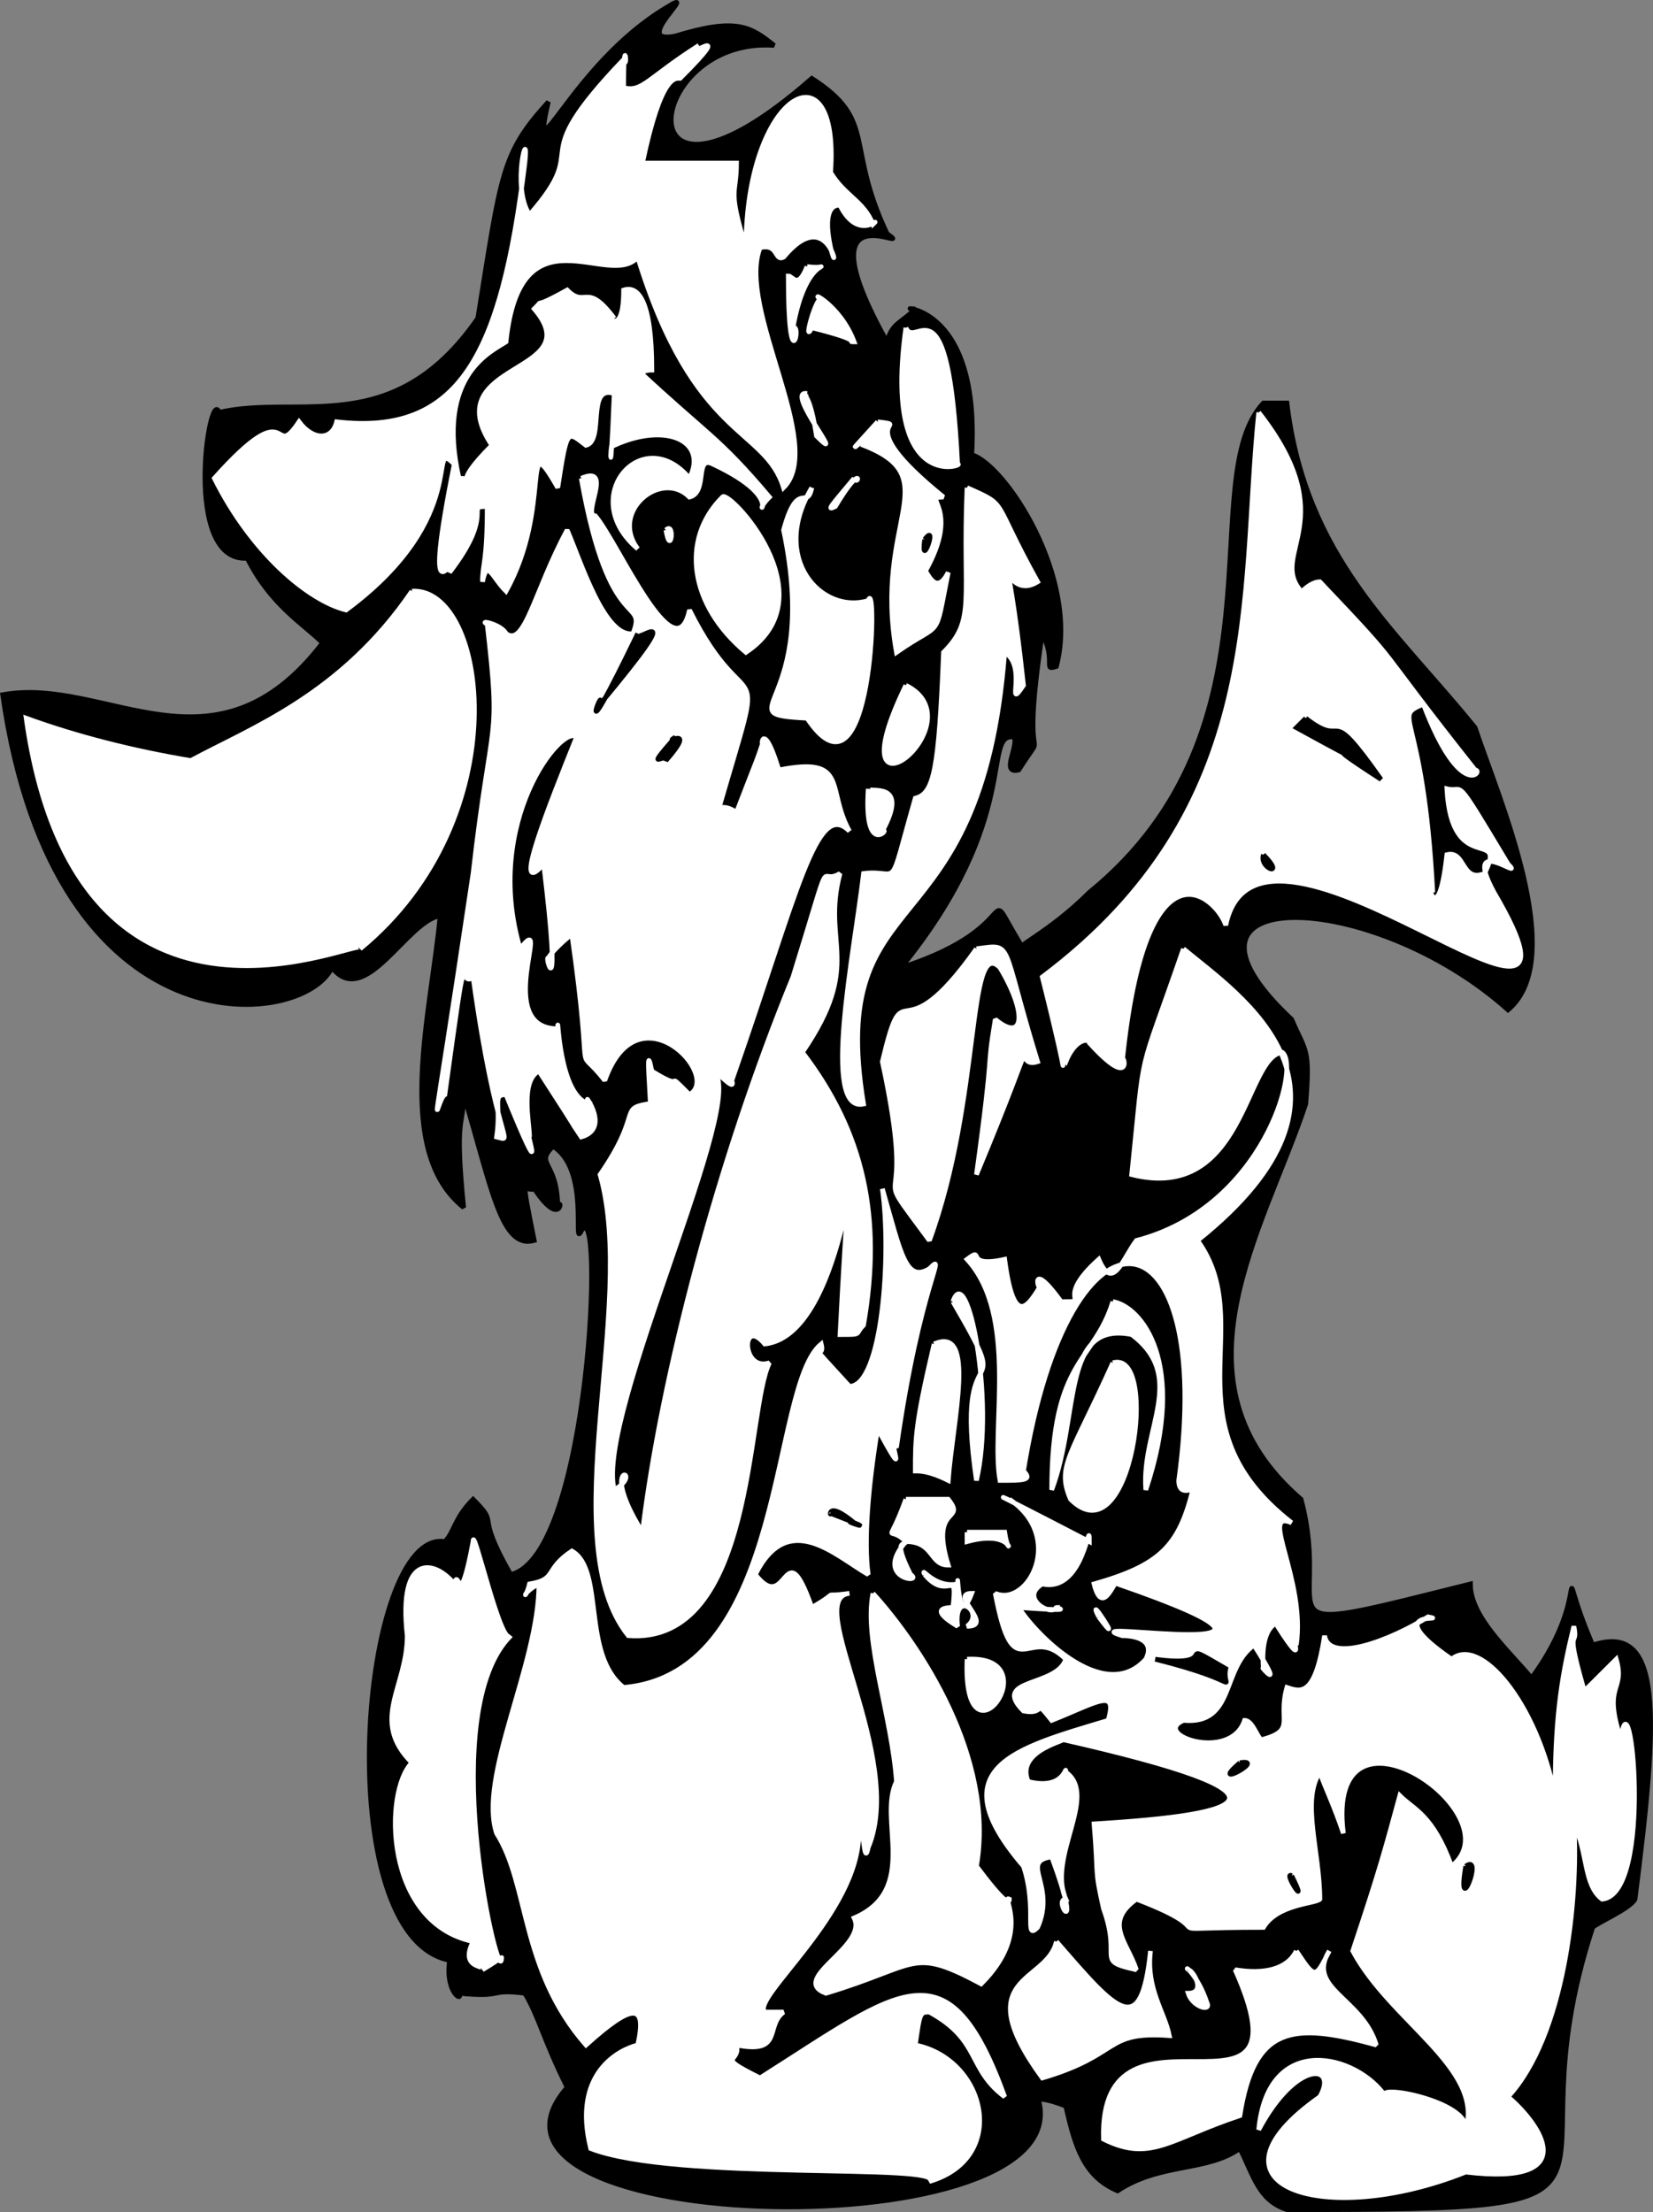
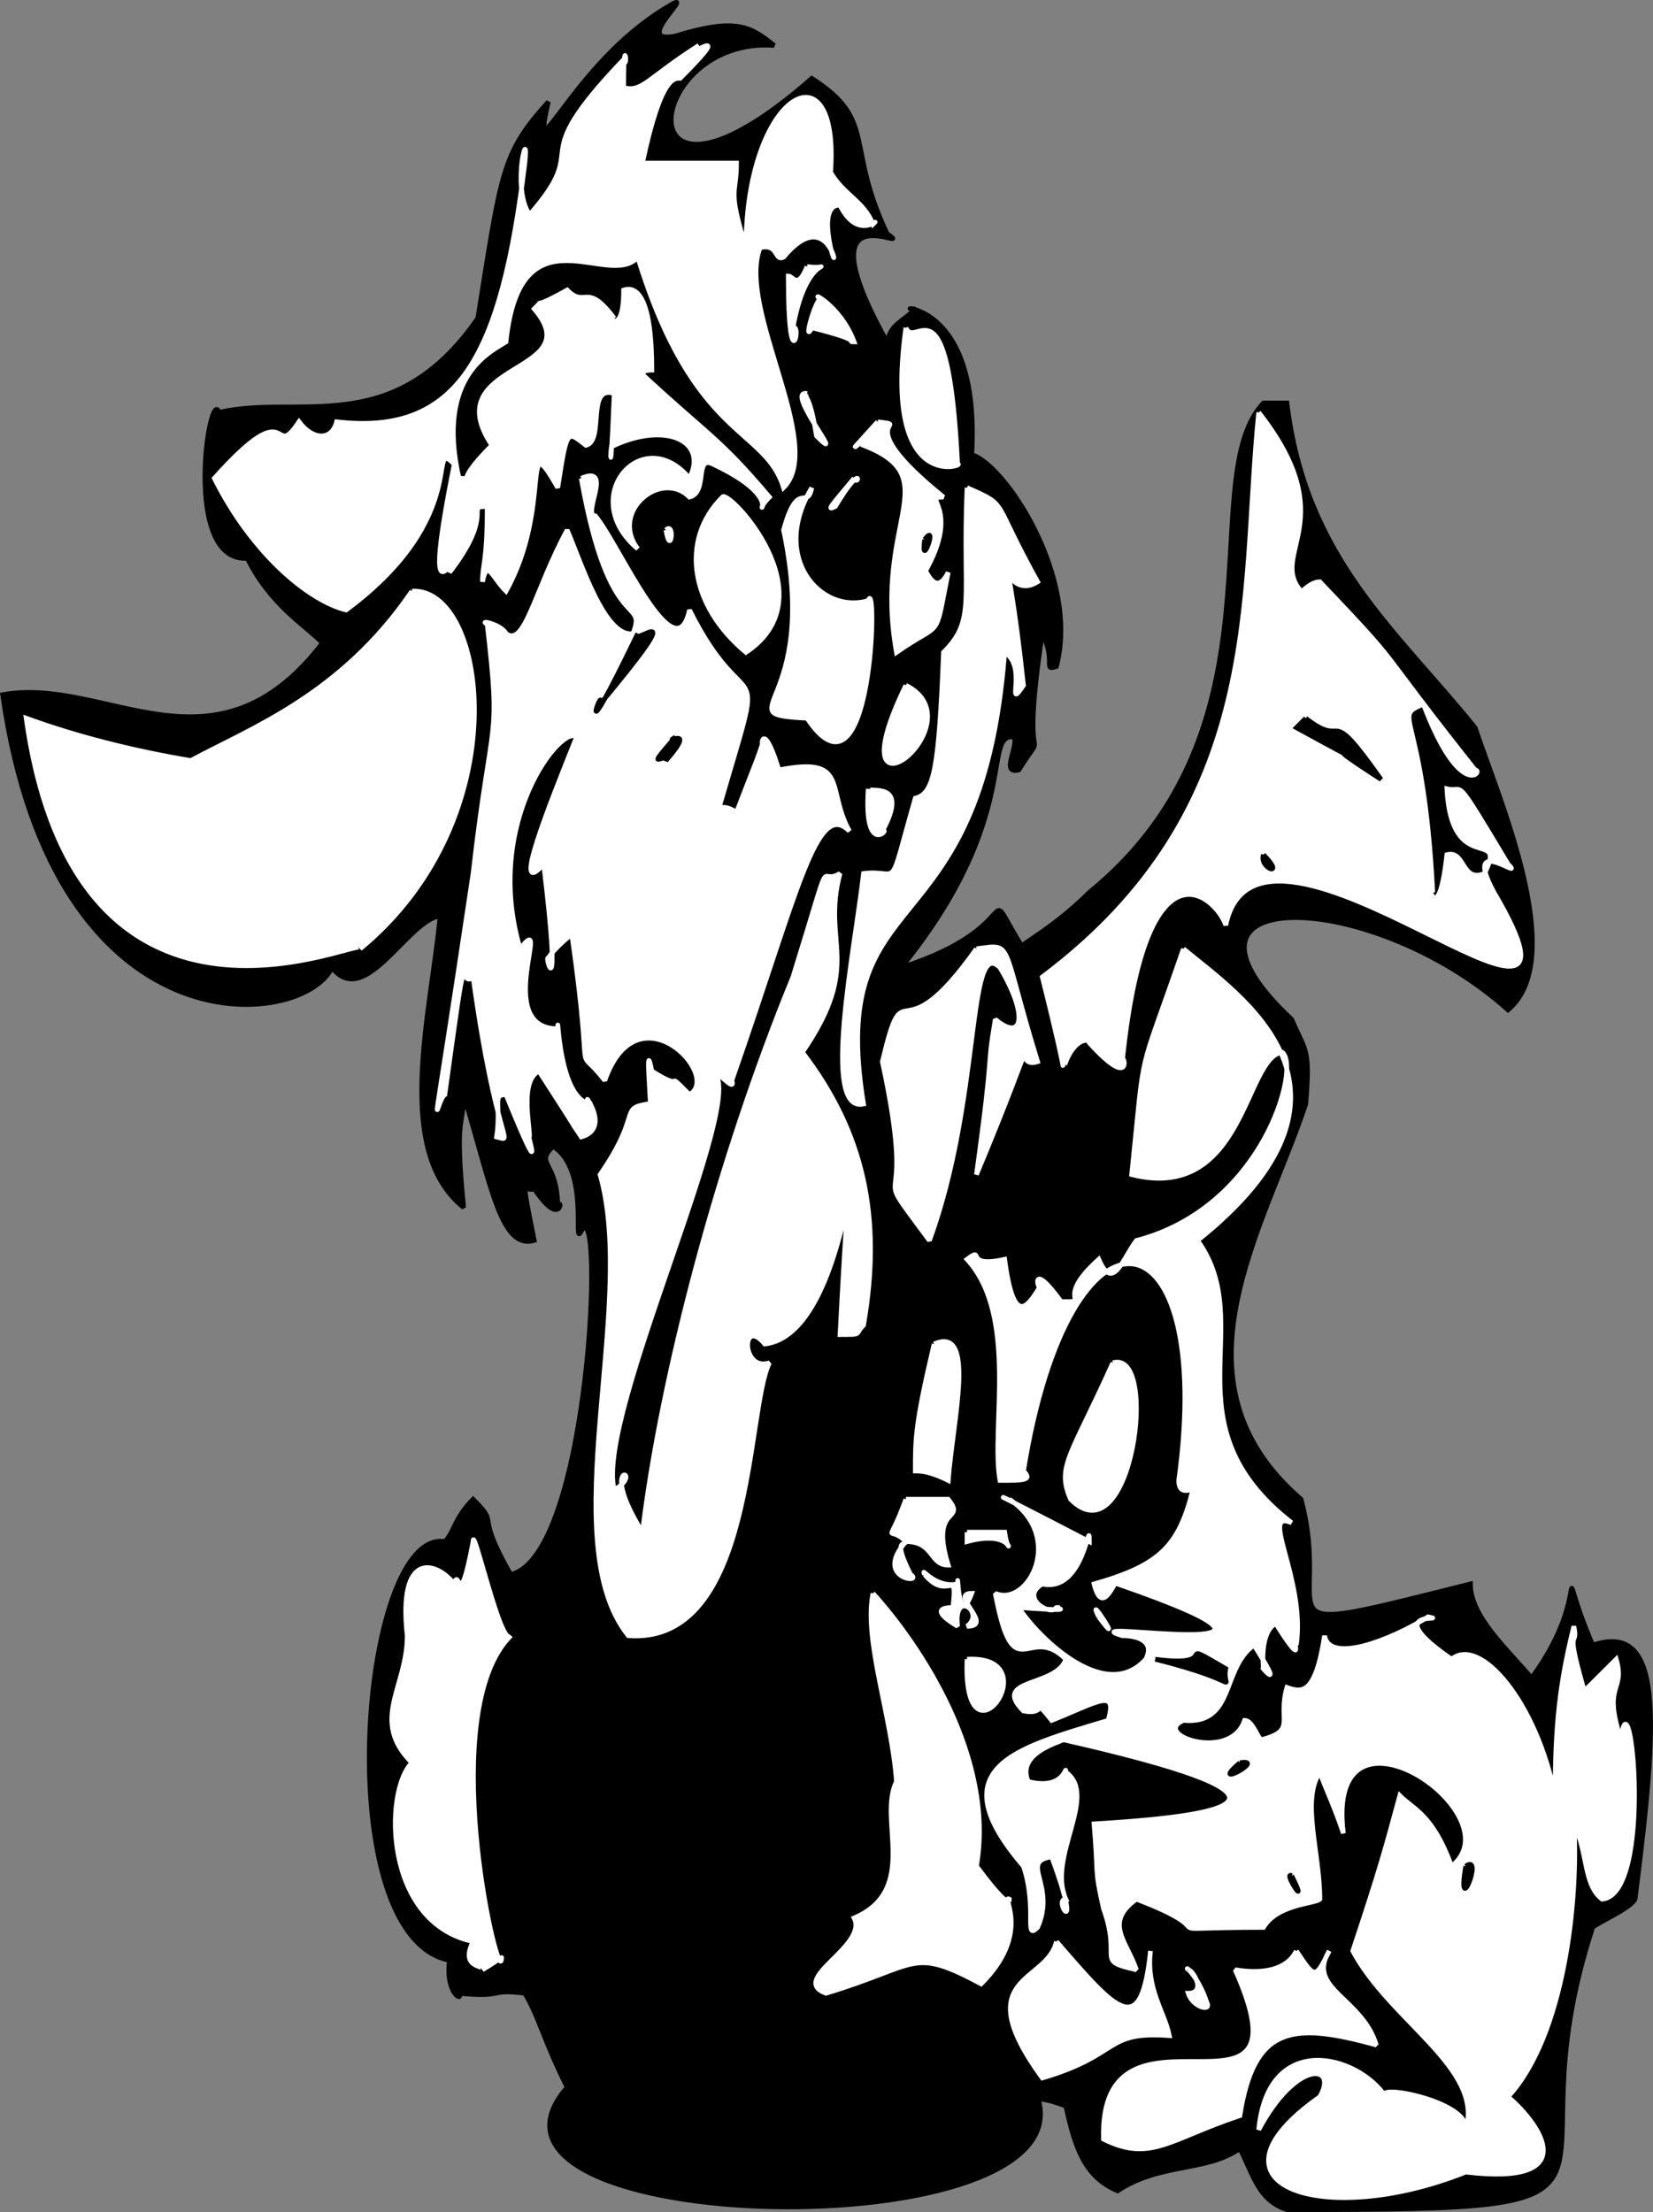
<svg xmlns="http://www.w3.org/2000/svg" width="351.378" height="470.154" version="1.2">
  <rect width="100%" height="100%" fill="#808080" stroke="none" />
  <g fill="none" stroke="#000" stroke-miterlimit="2" font-family="'Sans Serif'" font-size="12.5" font-weight="400">
    <path fill="#000" d="M141.563 1.654c8-5-8 8 2 6 13-4 16-2 21 2-28-2-33 43 8 7 14 9 7 14 16 33 7 5-19-11 0 23 1-4 3-4 6-7-6 0 14-3 12 31 7 2 23 26 18 45-3 1 0-1-3-7-5 33 2 18-5 29-4 1 0-5-1-7-7-1 2 17-24 49 28-9 16-20 26-4-3 0 5-3 14-12 43-35 22-88 37-104h5c4 33 23 48 40 69 5 15 20 49 7 60-29-26-77-27-46 2 3 7 4 6 3 18-9 27-30 59-1 84 7 26-12 30 36 18 0 7 8 14 13 20 14-19 4-28 13-7 15-5 14 15 9 54-1 2-8 5-9 6-19 58 20 60-65 60-6-2-7-7-10-13-7 5-17 3-26 9-7-3-9-9-11-18-5-2-5-1-6-2 11 33-128 30-100-2-5-10-6-15-9-20-8-1-4 1-14 0 1 2-3 0-2-7-26-5-19-92-1-89 2-2 2-5 6-9 6 6 0 2 8 16 17-4 20-82 15-73-2 4 2-13-6-18-4 4 1 3 1 13 1-3 1 5-5-4-2 1-3-4 0 11-7 2-9-11-15-31 0 7-2 4 0 24-15-12-7-41-5-62-7 1-16 20-23 11-6 13-59 19-70-58 22-4 45 19 68-11-4-4-11-8-16-18-14 1-8-37-6-31 17-4 37 6 55-20 5-31 5-35 15-46-4 17 5-8 25-20" vector-effect="non-scaling-stroke" />
    <path fill="#fff" stroke="#fff" d="M148.563 9.654c-4 4 9-6-4 7-1 0-4-1-8 18h20c0 7-2 5 2 18 0-33 20-44 18-16 3 5 7 6 9 11 2-2-3 4-7-4 4 2-5-5-2 9 2 8 0-10-10 2-2 1-1-3-5-2-5 13 14 42 5 51-4-13-19-10-31-49-6 7-25-11-28 18-3 2-15 7-10 29 4 0-2 2 7-7-12-18 21-15 9-29 3-3-2 1 7-4 4 4 4-2 10 6-4-4 2 7 2-6 3-1 6 2 6 17-3 0-2 2-3 0 15 14 17 14 28 27-5 5 5 1-12-7-4-2-1 6-5 7-6-6-17 3-11 11-13-11 1-27 11-15 4-8-5-12-16-7-1-4-1 14 0-11-6-2-2 10-6 11-4-3-4-4-6 9-8-14-1 4-11 22-3-3-4-7-5-2 0-4 1-4 1-16-5 0 2 1-8 14 1-5-6 12 1-23-6-6 4 11-23 31-8-2-20-12-28-28 17-19 12-3 18-12 3 4 7 4 8 0 26 3 35-14 40-55 1-9-3 5 1 11 14-16-2-10 20-33 1 3 0-7 0 6 4 1 5-2 16-9" vector-effect="non-scaling-stroke" />
    <path fill="#fff" stroke="#fff" d="M171.563 56.654c7 1 0-4-3 13 2-1-1 12-1-11 1 0 2 3 4-2" vector-effect="non-scaling-stroke" />
    <path fill="#fff" stroke="#fff" d="M174.563 63.654c-3-2 4 1 7 9-2 0 3 0-9-3-2 4 1-7 2-6m18 6c2 5 9-12 11 29 2 0-16 7-11-29m-21 14c-2 2 0-4 2 9 7 7-7-10-2-9m96 4c18 23 2 30 9 38-2 3 1-2 4-2 19 20 10 11 33 40 2 0-3 7-11-14-7 3 0 1 2 40-2-5 1 10 3-8 4-1 3 6 8 4 5-10-7 1-8-18 4 1 1-4 13 16 4 4-10-7-3 6 27 46-50-27-57 7-2-6-17-20-22 29 0-3 3 7-7-4 0-1-3-1-5 4-2-2 2 10-5-18 48-36 42-81 46-120" vector-effect="non-scaling-stroke" />
    <path fill="#fff" stroke="#fff" d="M186.563 89.654c8 1-7-1 14 16-5 0 4 2-4 16 0-2 2 6 5 0-3 15-1 10-11 17-5-28 11-37-7-44 2-4-7 6 3-5m-63 12c7-3 0 8 3 8 5 6 17 34 20 20 13 26 17 5 6 43-1 5-2-4 4 0 5-13 4-10 6-16-1 5-1-6 3 7 15-3 10 4 15 13-7-7-11 13-25 53 1 3-4-3-4-2 8 5-25 73-21 89 7-4-4-7 6 9 4-33 16-79 32-118 9-29 5-19 10-22-4 15 5 19-8 38 13 17 17 35 13 58-2 2 0 2-5 2 3-60 3 0-16 2-5-6-5 6 1 4-5 10-3 60-30 58-16-20 2-70-6-98 9-13 4-14 10-15 2 10-1-17 1-7 8 5 2-1 8 5 7-4-11-23-18-3-7-9-2 4-7-31 1-1-4 3-5 5-1-1 3 13-1-20-7 8 1-12 7-27-3-3-20 18-12 45 7-9-6 17 8 17 0-5 0 15 7 16-3-4 5 5-2 7-4-6 2 3-9-14-4 2-2 11-2 14-1-2 4 13-5-9-3 0-1 2-2 9 4 1 0 2-5-34-3 3-1-11-6 25-2 1-4 20 6-47 4-35 6-27 3-53-2-1 3 0 4 2 4 3 6-9 13-22 3 7 8 23 14 22 3-8-5 1-11-33" vector-effect="non-scaling-stroke" />
    <path fill="#fff" stroke="#fff" d="M181.563 101.654c1 2 2-4-4 6-2 1-1 0 4-6m-9 2c-9 15 2 27 12 24 2-6 1 46-13 25-18-1 3-2-5-40 3-11 5-4 6-9m33 0c9 4 5 2 15 20-8 5-7-15-3 22-4 6 1-4-4-7-5 65-38 47-30 96-9 2-2-32 0-49 8-1 5 5 11-16 4-1 5-6 6-31 7-7 4-11 5-35" vector-effect="non-scaling-stroke" />
    <path fill="#fff" stroke="#fff" d="M153.563 105.654c1-2 23 21 5 33-12-10-14-24-5-33m-12 7c2-2 1 6 0 0" vector-effect="non-scaling-stroke" />
    <path fill="#000" d="M196.563 114.654c3-4-1 7 0 0" vector-effect="non-scaling-stroke" />
    <path fill="#fff" stroke="#fff" d="M87.563 125.654c16-1 23 48-11 76 3-4-60 29-71-49 11 4 23 7 35 9 13-7 32-14 47-36" vector-effect="non-scaling-stroke" />
    <path fill="#000" d="M135.563 134.654c-1 3 12-9-8 15 1-5-6 14 8-15" vector-effect="non-scaling-stroke" />
    <path fill="#fff" stroke="#fff" d="M192.563 145.654c16 8-16 33 0 0" vector-effect="non-scaling-stroke" />
    <path fill="#000" d="M277.563 152.654c9 7 4-4 16 13-17-11 2 0-18-11l2-2m-134 4c-3 2 5-3-2 5 0-2-5 3 2-5" vector-effect="non-scaling-stroke" />
    <path fill="#fff" stroke="#fff" d="M184.563 167.654c0 1 9-2 3 9 2-1-4 6-3-9" vector-effect="non-scaling-stroke" />
    <path fill="#000" d="M268.563 181.654c5 5-1 3 0 0" vector-effect="non-scaling-stroke" />
    <path fill="#fff" stroke="#fff" d="M207.563 201.654c8-1 5-2 13 24-6 2 2-12-13 24 4-29 2-21 4-33 6 5 7-1 1-11-7-7-4 28-15 58-14-19-2-1-10-38 5-21 3 0 20-24m44 0c12 10 43 30 3 62 13 18-7 39 20 60-7-3 3 12 1 26-2-4 3 7-4-4 3-1-4-3-3 9-1-1 5 6-2-5-7 5-4 17-15 16-7 3 10 9 13 0 2 0 3 5 4 4 7-2 3-4 5-11 3 1 6 2 8-11 1 6 14 1 22-4 5 1-11-2 5 9 6-5 18 9 22 29 0-15 1-24 4-36 1 5-2-1 2 13 0 1-3 4 7-6 2 7-3 5 1 17 2-16 7 33-4 34-4-3-3-10-6-16 1 16-2 45-14 58 7 6 16 19-9 16-30 12-58 3-31-16 4-7-5-8-13 7 2-21 21-16 27-7-3-3 18 1 17 7 4-13-16-23-24-38 6-18 7-22 10-33 3 3 7 4 11 15 14-11-27-39-23-7-2-6-4-10-5-13-4 6 0 17 0 27-1 1-9 1-12 6-27 0-6 2-27-6-7 5-2 9 0 15-9-2-3-2-7-13-2-9-1-6-2-18 33-2 46-6-7-18 3 0-10 2-7 9 8 2 8-4 8-2 7 5-4 18 0 27-3 0 4 10-3-9-7 1 1 6-3 15-3 3 0-4-3-13-18-21-2-25 18-31 2-7-2-4-12 0-4-5-1-1-6-2-7-7 7-5 9-11-8-8-11 7-15-14 7 3 15-12 3-20 1 1-10-5 17 9 0-6-1 11-10 9-5 3 2 7 3 5-1 0 6 1-8 0 3 5 18 21 27 11 2-4-2-5-5-5-13-4 51 7-1-11 0-3-3 8-5 0 14-4 18-8 21-20 1-1-3 2-3-2 8-58-23-64-33-2 2 2 0 2-5 2-2-11 4-35-7-47 4-3-1 2 8 0 2 15 5 10 8 5 0 5-4-7 4 4 7 0-2 0 8-9 3 7 5 0 8-4 27-7 35-37 31-40-8 1-8 32-32 26 3-29 1-19 11-48" vector-effect="non-scaling-stroke" />
-     <path fill="#fff" stroke="#fff" d="M187.563 252.654c4 14 5 20 10 17 4-4-2 3-7 38-2-2 3 9-4-4-2 12-3 24-2 31-7-4-17-14-24 0 7 9 6-10 12 7 7-4 1-2 8-3-10 1 12 35 4 54-1 5-1-7-2-3 0 17-23 35-20 38h4c-4 3 0 9-10 7 1 4-5 2 5 7 30-19 40-29 52 4-8-6-5-12-16-18-2 0-2 0-3 7 15 3 20 24 3 29 4-4-54 0-72-7-4-16 6-21 10-22 2-9-1-9-11 0-14-16-12-34-19-45-4-12 9-36 9-53-4 2-3 4-2 0 6-1 3-3 9-7 7 4 2 22 11 29 35-3 31-64 42-73 1 4-4-2 6 9 7 0 9-28 7-42m15 24c3-9 9 21 5 38-5-34 9-14-5-38m34 0c6 1 16 13 7 40-1-13 9-24-3-33-15-3-11 17-17 33 0-28 9-27 13-40" vector-effect="non-scaling-stroke" />
    <path fill="#fff" stroke="#fff" d="M198.563 285.654c9-4 4 16 3 29-4-2-6-2-7-2 0-7 0-10 4-27m38 4c10-3 4 42-9 29-3-7 0-9 9-29m-44 29h9c4 5-4 1 0 14-4 0-3-5-9-5 0 1-3-1 1 7 3 2-8 1-1-7-4-4-4 2 0-9" vector-effect="non-scaling-stroke" />
    <path fill="#000" d="M176.563 321.654c0 1-1-3 5 2-4-1 8 3-5-2" vector-effect="non-scaling-stroke" />
    <path fill="#fff" stroke="#fff" d="M205.563 325.654h8c1 7 3-1-8 2v-2m-105 2c0-4 6 23 8 20-16 16-3 73-2 69 0-1 1-1-4 2 1-1-5 0-2-6-19-4-19-32-13-38-9-9-1-16-1-27-2-18 6-16 10-11 1-4 1 7 4-9m96 7c-1-2 2 3 7 2 0-4 0 10 3 2-5 0 5 7-1 7 4-3-3-8-2 0-5-3-4-4-1-4 1-9-1-1-6-7m-11 4c10 11 26 35 22 58 6 8 7 8 7 7-2-1 5 7-6 18-15-8-13-4-33 2-8-3 9-10 6-16 14-6 5-21 9-29-1-14-7-30-5-40m48 5c-3-6 6 8 0 0m-28 9c18-1-1 25 0 0" vector-effect="non-scaling-stroke" />
    <path fill="#000" d="M245.563 352.654c15 2 3-5 15 2-1 5 5 3-15-2m18 22c6-1-7 6 0 0m48 22c4-3-2 12 0 0m-37 2c-2-1 4 8 0 0" vector-effect="non-scaling-stroke" />
    <path fill="#fff" stroke="#fff" d="M224.563 412.654c13 15 18 21 20 2-1 8 3 13 4 18-14-1-10 4-27 9-16-22 1-20 3-29" vector-effect="non-scaling-stroke" />
    <path fill="#fff" stroke="#fff" d="M275.563 414.654c4 6 4 6 7 0-5 8 7 10 10 20-18-5-26-4-29 15-15 5-19 10-29 5-1-34 45 2 28-36 6 1 11 0 13-4" vector-effect="non-scaling-stroke" />
    <path fill="#fff" stroke="#fff" d="M252.563 418.654c-1-1 2 1 4 7 1 2-3 1-4-2 4 0 1-5 0-5" vector-effect="non-scaling-stroke" />
  </g>
</svg>